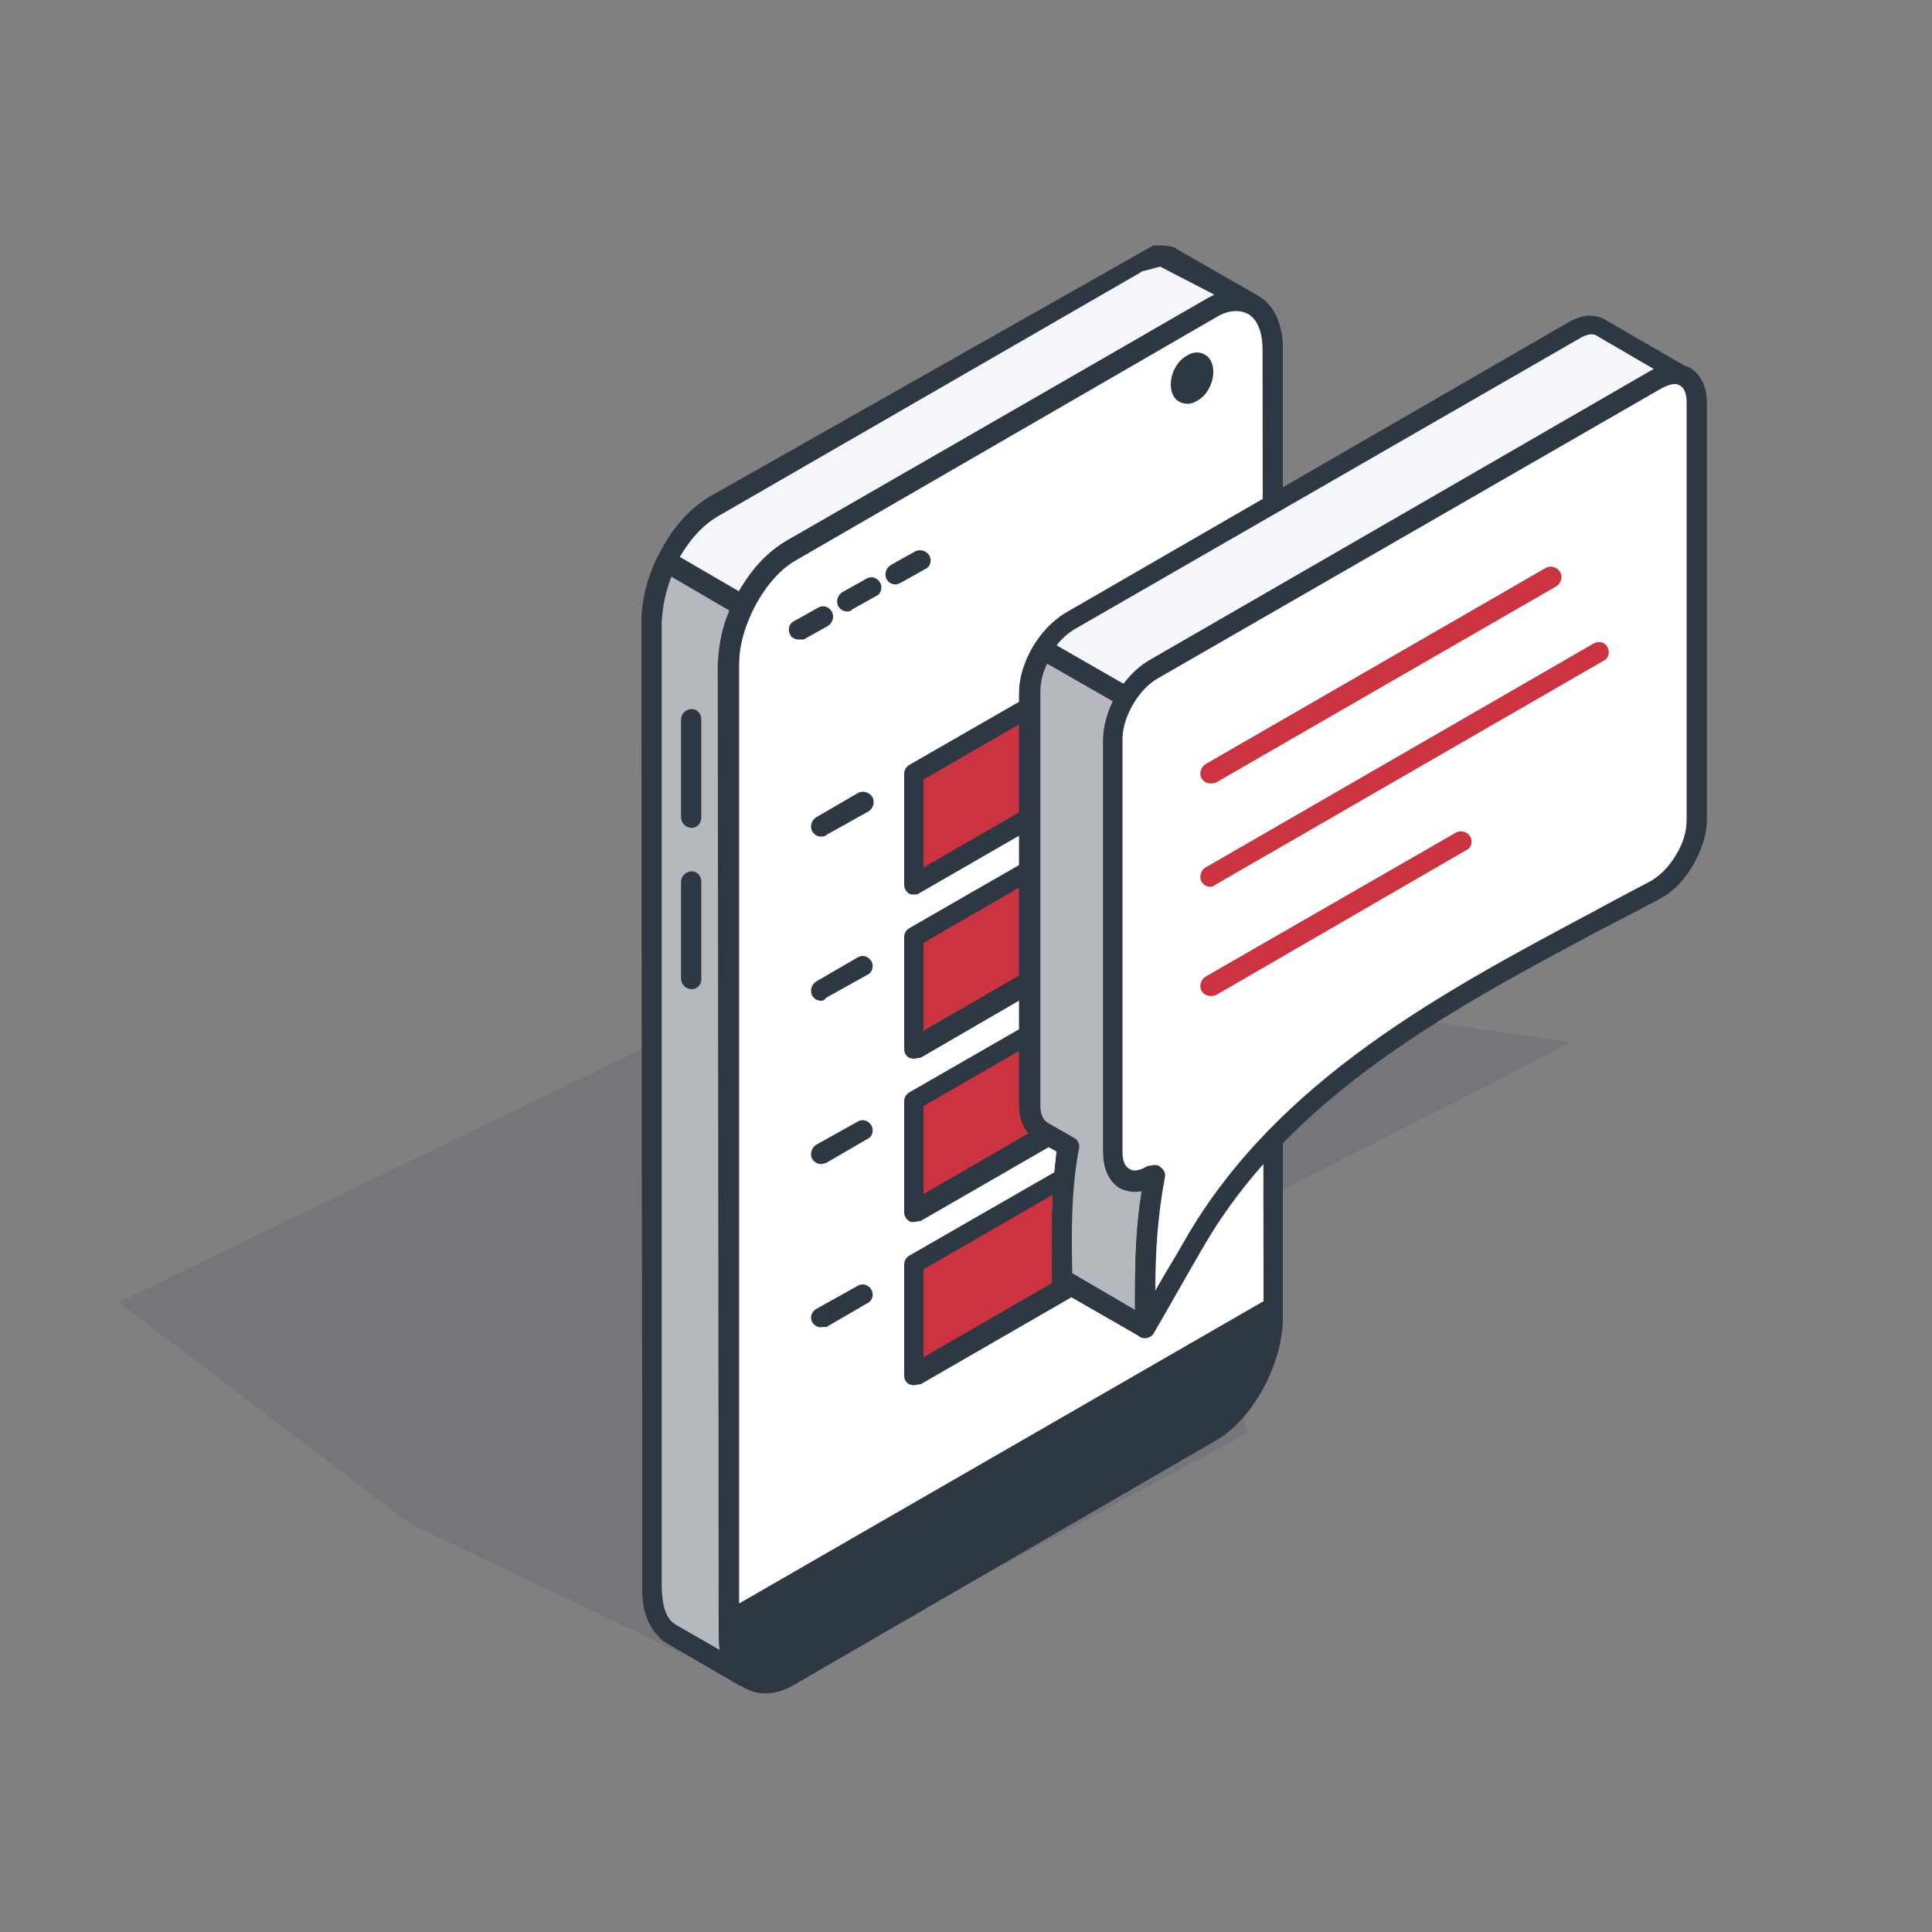
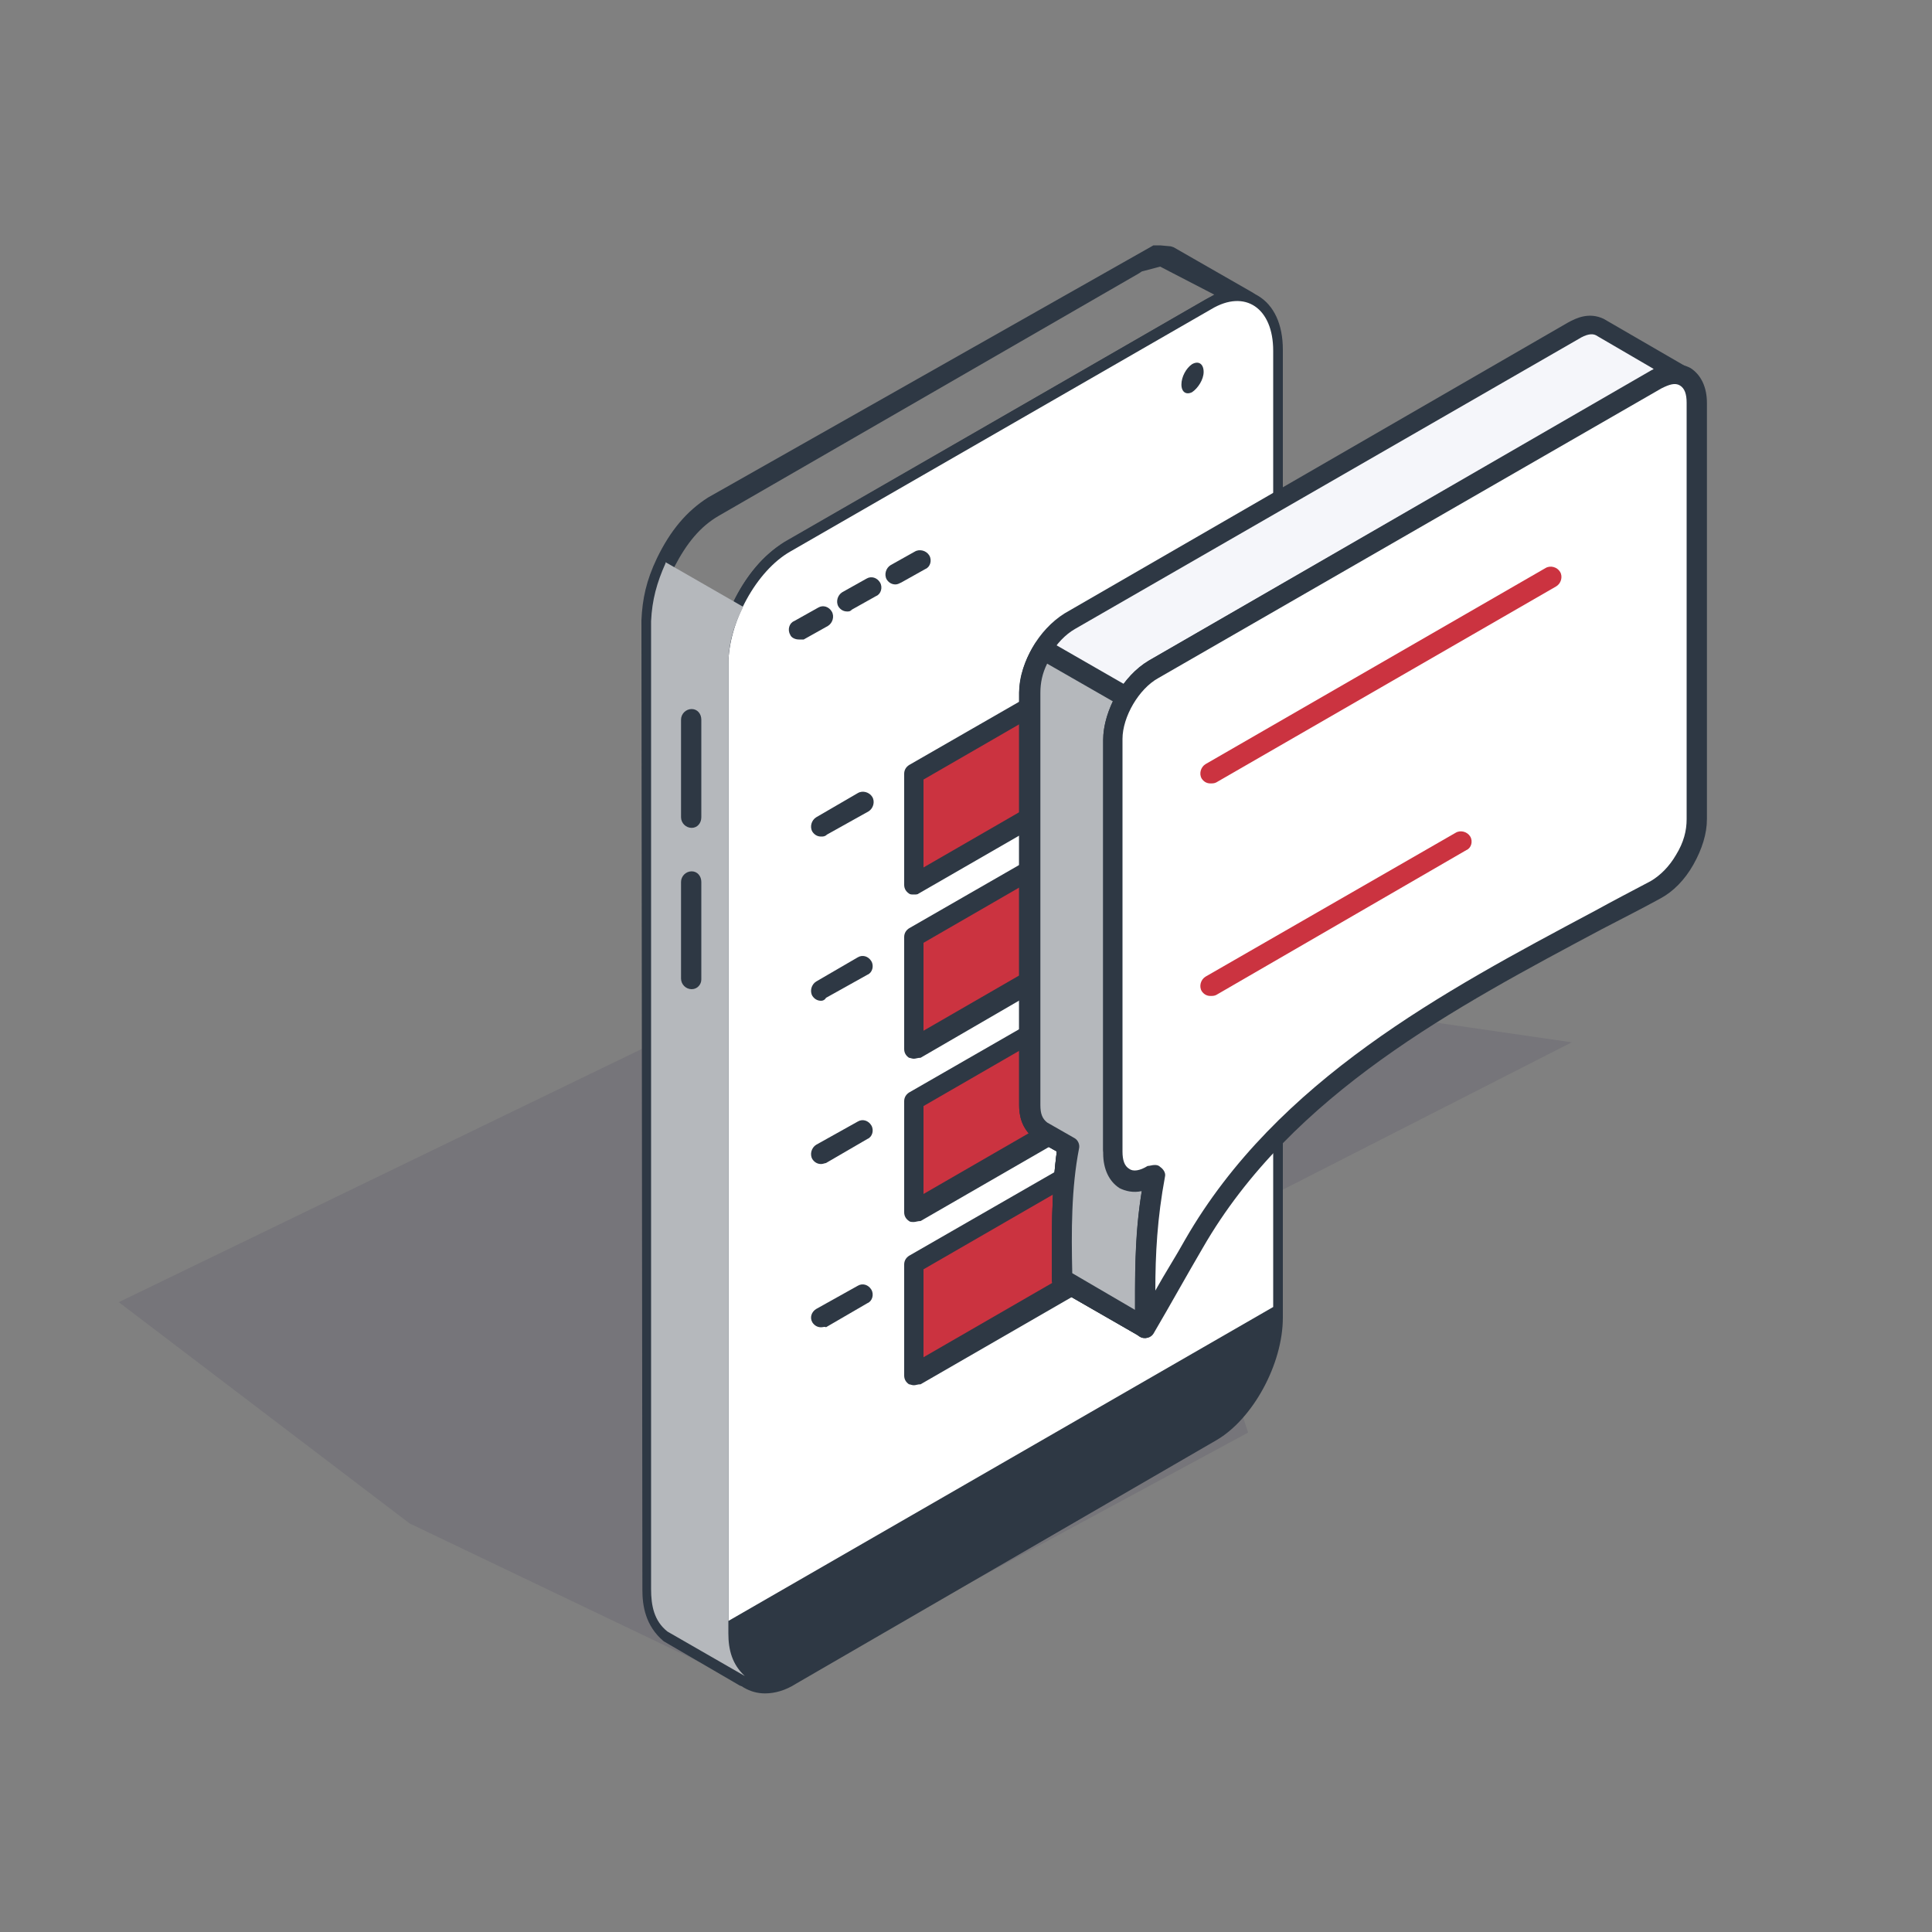
<svg xmlns="http://www.w3.org/2000/svg" id="Слой_1" x="0px" y="0px" viewBox="0 0 200 200" style="enable-background:new 0 0 200 200;" xml:space="preserve">
  <rect x="0" y="0" width="200" height="200" fill="#808080" stroke="none" />
  <style type="text/css"> .st0{fill-rule:evenodd;clip-rule:evenodd;fill:#3C3958;} .st1{opacity:0.15;fill-rule:evenodd;clip-rule:evenodd;fill:#3C3958;enable-background:new ;} .st2{fill-rule:evenodd;clip-rule:evenodd;fill:#F5F6FA;} .st3{fill-rule:evenodd;clip-rule:evenodd;fill:#2E3844;} .st4{fill-rule:evenodd;clip-rule:evenodd;fill:#FFFFFF;} .st5{fill-rule:evenodd;clip-rule:evenodd;fill:#B5B8BC;} .st6{fill-rule:evenodd;clip-rule:evenodd;fill:#CB3340;} </style>
  <path class="st0" d="M15,127" />
  <polygon class="st1" points="79.2,175.3 42.4,157.7 12.3,134.8 75.5,104.2 95.8,98.2 162.7,107.9 122.7,128.3 129.2,148.3 " />
  <g>
-     <path class="st2" d="M129.2,31.3l-7.9-4.6l-0.3-0.1l-0.3-0.1l-0.2,0l-0.3,0h-0.3l-0.3,0l-0.3,0l-0.3,0.1l-0.3,0.1l-0.3,0.1 l-0.3,0.1l-0.3,0.2l-0.3,0.2L73.9,52.5c-2.3,1.4-3.8,3.4-4.9,5.8c-0.9,2-1.4,3.8-1.5,6l0,100.2c0,1.7,0.3,3.3,1.7,4.4l8,4.6 c-1.3-1.2-1.7-2.7-1.7-4.4l0-100.2c0-2.2,0.6-4,1.5-6c1.2-2.4,2.7-4.4,4.9-5.8l43.5-25.2l0.3-0.2l0.3-0.2l0.3-0.1l0.3-0.1l0.3-0.1 l0.3-0.1l0.3,0l0.3,0h0.3l0.3,0l0.3,0l0.2,0.1L129.2,31.3z" />
    <path class="st3" d="M120.1,27.6l-1.9,0.5l-0.3,0.2L74.4,53.4c-1.9,1.1-3.3,2.8-4.6,5.3c-0.9,2-1.3,3.6-1.4,5.5l0,100.2 c0.1,1.8,0.4,2.9,1.3,3.6l4.7,2.7c-0.1-0.6-0.1-1.2-0.1-1.7L74.3,68.8c0.1-2.2,0.5-4.1,1.6-6.4c1.4-2.9,3.1-4.9,5.3-6.3l44.5-25.6 L120.1,27.6L120.1,27.6z M77.1,174.6c-0.2,0-0.4-0.1-0.5-0.1l-7.9-4.6c-1.9-1.6-2.2-3.7-2.2-5.3L66.4,64.2c0.1-2.2,0.5-4.1,1.6-6.4 c1.4-2.9,3.1-4.9,5.3-6.3l46.1-26.1l0.7,0l1.1,0.1c0,0,0.3,0.1,0.3,0.1l8.2,4.7c0.5,0.3,0.7,0.9,0.4,1.3c-0.2,0.5-0.8,0.8-1.3,0.6 l-0.8-0.1l-1.9,0.5l-0.3,0.2L82.4,58c-1.9,1.1-3.3,2.8-4.5,5.3c-0.9,2-1.3,3.6-1.4,5.5l0,100.2c0.1,1.8,0.4,2.9,1.3,3.6 c0.4,0.4,0.5,1,0.2,1.4C77.8,174.4,77.4,174.6,77.1,174.6z" />
    <path class="st3" d="M81.8,173.4l43.5-25.2c3.5-2,6.4-7.3,6.4-11.8l0-100.2c0-4.4-2.9-6.4-6.4-4.3L81.8,57.1 c-3.5,2-6.4,7.3-6.4,11.7l0,100.2C75.4,173.5,78.3,175.4,81.8,173.4z" />
    <path class="st3" d="M128,32.2c-0.7,0-1.4,0.2-2.2,0.7L82.4,58c-3.2,1.8-5.9,6.8-5.9,10.8l0,100.2c0,1.8,0.6,3.2,1.6,3.8 c0.8,0.5,2,0.4,3.3-0.4l43.5-25.2c3.2-1.8,5.9-6.8,5.9-10.8l-0.1-100.2c0-1.9-0.5-3.2-1.5-3.8C128.8,32.3,128.4,32.2,128,32.2 L128,32.2z M81.8,173.4L81.8,173.4L81.8,173.4L81.8,173.4z M79.2,175.3c-0.8,0-1.5-0.2-2.2-0.6c-1.7-1-2.6-3-2.6-5.6L74.3,68.8 c0-4.8,3.1-10.5,7-12.7L124.8,31c2-1.1,3.9-1.3,5.4-0.4c1.7,1,2.6,3,2.6,5.6l0,100.2c0,4.8-3.1,10.5-6.9,12.7l-43.5,25.2l0,0 C81.3,175,80.2,175.3,79.2,175.3z" />
    <path class="st4" d="M131.8,135.3l0-99c0-4.4-2.9-6.4-6.4-4.3L81.8,57.1c-3.5,2-6.4,7.3-6.4,11.7l0,99L131.8,135.3z" />
-     <path class="st3" d="M128,32.2c-0.7,0-1.4,0.2-2.2,0.7L82.4,58c-3.2,1.8-5.9,6.8-5.9,10.8l0,97.2l54.3-31.3l-0.1-98.4 c0-1.9-0.5-3.2-1.5-3.8C128.8,32.3,128.4,32.2,128,32.2L128,32.2z M75.4,168.9c-0.2,0-0.4-0.1-0.5-0.1c-0.3-0.2-0.5-0.5-0.5-0.9 l-0.1-99c0-4.8,3.1-10.5,7-12.7L124.8,31c2-1.1,3.9-1.3,5.4-0.4c1.7,0.9,2.6,3,2.6,5.6l0,99c0,0.4-0.2,0.7-0.5,0.9L76,168.8 C75.8,168.9,75.6,168.9,75.4,168.9z" />
    <path class="st5" d="M68.9,58.2l0,0.1c-0.9,2-1.4,3.8-1.5,6l0,100.2c0,1.7,0.3,3.3,1.7,4.4l8,4.6c-1.3-1.2-1.7-2.7-1.7-4.4l0-100.2 c0-2.2,0.5-4,1.5-6l0-0.1L68.9,58.2z" />
-     <path class="st3" d="M69.5,59.7c-0.6,1.6-0.9,3-1,4.6l0,100.2c0.1,1.8,0.4,2.9,1.3,3.6l4.7,2.7c-0.1-0.6-0.1-1.2-0.1-1.7L74.3,68.8 c0.1-2,0.4-3.7,1.2-5.6L69.5,59.7L69.5,59.7z M77.1,174.6c-0.2,0-0.4-0.1-0.5-0.1l-7.9-4.6c-1.9-1.6-2.2-3.7-2.2-5.3L66.4,64.2 c0.1-2.2,0.5-4.1,1.6-6.4c0.1-0.3,0.4-0.5,0.7-0.6c0.3-0.1,0.6-0.1,0.9,0l7.9,4.6c0.5,0.3,0.7,0.9,0.4,1.4c-1,2.1-1.4,3.7-1.4,5.6 l0,100.2c0.1,1.8,0.4,2.9,1.3,3.6c0.4,0.4,0.5,1,0.2,1.4C77.8,174.4,77.4,174.6,77.1,174.6z" />
    <path class="st3" d="M71.6,102.4c-0.6,0-1.1-0.5-1.1-1.1V91.3c0-0.6,0.5-1.1,1.1-1.1c0.6,0,1,0.5,1,1.1v10.1 C72.6,101.9,72.2,102.4,71.6,102.4z" />
    <path class="st3" d="M71.6,85.7c-0.6,0-1.1-0.5-1.1-1.1V74.5c0-0.6,0.5-1.1,1.1-1.1c0.6,0,1,0.5,1,1.1v10.1 C72.6,85.2,72.2,85.7,71.6,85.7z" />
    <path class="st3" d="M100.6,159c-0.4,0-0.7-0.2-0.9-0.5c-0.3-0.5-0.1-1.2,0.4-1.5l8.7-5c0.5-0.3,1.1-0.1,1.4,0.4 c0.3,0.5,0.1,1.2-0.4,1.5l-8.7,5C101,159,100.8,159,100.6,159z" />
    <path class="st3" d="M123.4,37.7L123.4,37.7c-0.6,0.4-1.1,1.3-1.1,2.1l0,0c0,0.8,0.5,1.1,1.1,0.8l0,0c0.6-0.4,1.2-1.3,1.2-2.1l0,0 C124.6,37.7,124.1,37.3,123.4,37.7z" />
-     <path class="st3" d="M123.4,37.7L123.4,37.7L123.4,37.7L123.4,37.7z M122.9,41.8c-0.3,0-0.6-0.1-0.8-0.2c-0.6-0.3-0.9-1-0.9-1.8 c0-1.2,0.7-2.5,1.7-3c0.6-0.4,1.3-0.4,1.8-0.1c0.6,0.3,0.9,1,0.9,1.8c0,1.2-0.7,2.5-1.7,3C123.6,41.7,123.3,41.8,122.9,41.8z" />
    <path class="st3" d="M112.5,107.9c-0.4,0-0.7-0.2-0.9-0.5c-0.3-0.5-0.1-1.2,0.4-1.5l8.6-4.9c0.5-0.3,1.1-0.1,1.4,0.4 c0.3,0.5,0.1,1.2-0.4,1.4l-8.5,4.9C112.9,107.9,112.7,107.9,112.5,107.9z" />
    <path class="st3" d="M112.5,124.9c-0.4,0-0.7-0.2-0.9-0.5c-0.3-0.5-0.1-1.2,0.4-1.5l8.6-4.9c0.5-0.3,1.1-0.1,1.4,0.4 c0.3,0.5,0.1,1.2-0.4,1.5l-8.5,4.9C112.9,124.8,112.7,124.9,112.5,124.9z" />
    <path class="st3" d="M82.7,66.2c-0.4,0-0.8-0.2-0.9-0.5c-0.3-0.5-0.1-1.2,0.4-1.4l2.5-1.4c0.5-0.3,1.1-0.1,1.4,0.4 c0.3,0.5,0.1,1.2-0.4,1.5l-2.5,1.4C83,66.2,82.9,66.2,82.7,66.2z" />
    <path class="st3" d="M87.7,63.3c-0.4,0-0.7-0.2-0.9-0.5c-0.3-0.5-0.1-1.2,0.4-1.5l2.5-1.4c0.5-0.3,1.1-0.1,1.4,0.4 c0.3,0.5,0.1,1.2-0.4,1.4l-2.5,1.4C88,63.3,87.9,63.3,87.7,63.3z" />
    <path class="st3" d="M92.7,60.5c-0.4,0-0.7-0.2-0.9-0.5c-0.3-0.5-0.1-1.2,0.4-1.5l2.5-1.4c0.5-0.3,1.2-0.1,1.5,0.4 c0.3,0.5,0.1,1.2-0.4,1.4l-2.5,1.4C93.1,60.4,92.9,60.5,92.7,60.5z" />
    <path class="st3" d="M85,120.5c-0.4,0-0.7-0.2-0.9-0.5c-0.3-0.5-0.1-1.2,0.4-1.5l4.3-2.4c0.5-0.3,1.1-0.1,1.4,0.4 c0.3,0.5,0.1,1.2-0.4,1.4l-4.3,2.5C85.4,120.4,85.2,120.5,85,120.5z" />
    <path class="st3" d="M85,137.4c-0.4,0-0.7-0.2-0.9-0.5c-0.3-0.5-0.1-1.1,0.4-1.4l4.3-2.4c0.5-0.3,1.1-0.1,1.4,0.4 c0.3,0.5,0.1,1.2-0.4,1.4l-4.3,2.5C85.4,137.3,85.2,137.4,85,137.4z" />
    <path class="st3" d="M85,86.6c-0.4,0-0.7-0.2-0.9-0.5c-0.3-0.5-0.1-1.2,0.4-1.5l4.3-2.5c0.5-0.3,1.2-0.1,1.5,0.4 c0.3,0.5,0.1,1.2-0.4,1.5l-4.3,2.4C85.4,86.6,85.2,86.6,85,86.6z" />
    <path class="st3" d="M85,103.6c-0.4,0-0.7-0.2-0.9-0.5c-0.3-0.5-0.1-1.2,0.4-1.5l4.3-2.5c0.5-0.3,1.1-0.1,1.4,0.4 c0.3,0.5,0.1,1.2-0.4,1.4l-4.3,2.4C85.4,103.5,85.2,103.6,85,103.6z" />
    <path class="st3" d="M112.5,74.1c-0.4,0-0.7-0.2-0.9-0.5c-0.3-0.5-0.1-1.2,0.4-1.5l8.6-4.9c0.5-0.3,1.1-0.1,1.4,0.4 c0.3,0.5,0.1,1.2-0.4,1.5l-8.5,4.9C112.9,74.1,112.7,74.1,112.5,74.1z" />
    <path class="st3" d="M112.5,91c-0.4,0-0.7-0.2-0.9-0.5c-0.3-0.5-0.1-1.2,0.4-1.5l8.6-4.9c0.5-0.3,1.1-0.1,1.4,0.4 c0.3,0.5,0.1,1.2-0.4,1.5l-8.5,4.9C112.9,91,112.7,91,112.5,91z" />
    <polygon class="st6" points="123.2,63.5 94.6,80.1 94.6,91.6 123.2,75 " />
    <path class="st3" d="M95.6,80.7v9.1l26.5-15.3v-9.1L95.6,80.7L95.6,80.7z M94.6,92.6c-0.2,0-0.4,0-0.5-0.1 c-0.3-0.2-0.5-0.5-0.5-0.9V80.1c0-0.4,0.2-0.7,0.5-0.9l28.7-16.5c0.3-0.2,0.7-0.2,1.1,0c0.3,0.2,0.5,0.5,0.5,0.9V75 c0,0.4-0.2,0.7-0.5,0.9L95.1,92.5C95,92.6,94.8,92.6,94.6,92.6z" />
    <polygon class="st6" points="123.2,80.4 94.6,97 94.6,108.5 123.2,91.9 " />
    <path class="st3" d="M95.6,97.6v9.1l26.5-15.3v-9.1L95.6,97.6L95.6,97.6z M94.6,109.6c-0.2,0-0.4-0.1-0.5-0.1 c-0.3-0.2-0.5-0.5-0.5-0.9V97c0-0.4,0.2-0.7,0.5-0.9l28.7-16.5c0.3-0.2,0.7-0.2,1.1,0c0.3,0.2,0.5,0.5,0.5,0.9v11.5 c0,0.4-0.2,0.7-0.5,0.9l-28.6,16.6C95,109.5,94.8,109.6,94.6,109.6z" />
    <polygon class="st6" points="123.2,97.4 94.6,113.9 94.6,125.4 123.2,108.9 " />
    <path class="st3" d="M95.6,114.5v9.1l26.5-15.3v-9.1L95.6,114.5L95.6,114.5z M94.6,126.5c-0.2,0-0.4,0-0.5-0.1 c-0.3-0.2-0.5-0.5-0.5-0.9v-11.5c0-0.4,0.2-0.7,0.5-0.9l28.7-16.5c0.3-0.2,0.7-0.2,1.1,0c0.3,0.2,0.5,0.5,0.5,0.9v11.5 c0,0.4-0.2,0.7-0.5,0.9l-28.6,16.5C95,126.4,94.8,126.5,94.6,126.5z" />
    <polygon class="st6" points="123.2,114.3 94.6,130.8 94.6,142.3 123.2,125.8 " />
    <path class="st3" d="M95.6,131.4v9.1l26.5-15.3v-9.1L95.6,131.4L95.6,131.4z M94.6,143.4c-0.2,0-0.4-0.1-0.5-0.1 c-0.3-0.2-0.5-0.5-0.5-0.9v-11.5c0-0.4,0.2-0.7,0.5-0.9l28.7-16.5c0.3-0.2,0.7-0.2,1.1,0c0.3,0.2,0.5,0.5,0.5,0.9v11.5 c0,0.4-0.2,0.7-0.5,0.9l-28.6,16.5C95,143.3,94.8,143.4,94.6,143.4z" />
    <path class="st2" d="M119.6,121.6l-4.4-2.5l0-42.5c0.1-2.8,1.8-5.8,4.2-7.3c16.9-9.7,33.7-19.4,50.5-29.1l1.6-0.9 c0.9-0.5,1.8-0.8,2.8-0.4l-8.7-5c-1-0.4-1.9-0.1-2.8,0.4l-1.7,0.9c-16.8,9.7-33.6,19.4-50.5,29.1c-2.4,1.4-4.1,4.5-4.2,7.3v42.7 c0,1,0.2,2,1.1,2.6l2.9,1.7v0.1c-0.7,4.7-0.7,9-0.6,13.7l8.7,5C118.5,131.9,118.5,127,119.6,121.6z" />
    <path class="st3" d="M111,131.8l6.5,3.8c0-4.3,0-8.7,0.9-13.5l-3.7-2.2c-0.3-0.2-0.5-0.5-0.5-0.9V76.6c0.1-3.2,2-6.5,4.7-8.2 L171,38.3c0.1,0,0.1-0.1,0.2-0.1l-6-3.5c-0.4-0.2-1-0.1-1.8,0.4l-52.1,30c-2.1,1.2-3.6,3.9-3.7,6.4l0,42.7c0,0.9,0.2,1.4,0.7,1.8 l2.8,1.6c0.4,0.2,0.6,0.7,0.5,1.1C110.9,123.3,110.9,127.4,111,131.8L111,131.8z M118.6,138.5c-0.2,0-0.4,0-0.5-0.1l-8.7-5 c-0.3-0.2-0.5-0.5-0.5-0.9c0-4.5-0.1-8.7,0.5-13.3l-2.3-1.3c-1.4-1.1-1.6-2.5-1.6-3.5l0-42.7c0.1-3.2,2-6.5,4.7-8.2l52.1-30.1 c0.9-0.5,2.2-1.1,3.7-0.4l8.8,5.1c0.5,0.3,0.7,0.9,0.4,1.4c-0.3,0.5-0.9,0.7-1.4,0.5c-0.5-0.2-1.1-0.1-1.9,0.3l-52.1,30 c-2.1,1.3-3.6,3.9-3.7,6.4v41.8l3.8,2.2c0.4,0.2,0.6,0.7,0.5,1.1c-1,5.5-1,10.4-1,15.6c0,0.4-0.2,0.7-0.5,0.9 C119,138.4,118.8,138.5,118.6,138.5z" />
    <path class="st3" d="M119.6,121.6L119.6,121.6l-3,0.5l-7.5-4.3l1.5,0.9v0.1c-0.7,4.7-0.7,9-0.6,13.7l8.7,5 C118.5,131.9,118.5,127,119.6,121.6z" />
    <path class="st3" d="M111,131.8l6.5,3.8c0-4,0-8.2,0.7-12.7l-1.5,0.3c-0.2,0-0.5,0-0.7-0.1l-4.7-2.7 C110.9,124.2,110.9,127.9,111,131.8L111,131.8z M118.6,138.5c-0.2,0-0.4,0-0.5-0.1l-8.7-5c-0.3-0.2-0.5-0.5-0.5-0.9 c0-4.5-0.1-8.7,0.5-13.3l-0.9-0.5c-0.5-0.3-0.7-0.9-0.4-1.5c0.3-0.5,1-0.7,1.5-0.4l7.2,4.1l2.6-0.4c0.3-0.1,0.7,0.1,0.9,0.3 c0.2,0.3,0.3,0.6,0.3,0.9c-1,5.5-1,10.4-1,15.6c0,0.4-0.2,0.7-0.5,0.9C119,138.4,118.8,138.5,118.6,138.5z" />
    <path class="st5" d="M116.6,72.1l-8.7-5c-0.8,1.3-1.4,2.8-1.4,4.4v42.7c0,1,0.2,2,1.1,2.6l2.9,1.7c-0.7,4.5-0.7,9.3-0.6,13.8l8.7,5 c-0.1-5.5-0.1-10.4,1-15.9l-4.4-2.5l0-42.5C115.2,75,115.8,73.4,116.6,72.1z" />
    <path class="st3" d="M111,131.8l6.5,3.8c0-4.4,0-8.7,0.9-13.5l-3.7-2.2c-0.3-0.2-0.5-0.5-0.5-0.9V76.6c0-1.3,0.4-2.7,1-4l-6.8-3.9 c-0.5,1-0.7,2-0.7,3l0,42.7c0,0.9,0.2,1.4,0.7,1.8l2.8,1.6c0.4,0.2,0.6,0.7,0.5,1.1C110.9,123,110.9,127.5,111,131.8L111,131.8z M118.6,138.5c-0.2,0-0.4,0-0.5-0.1l-8.7-5c-0.3-0.2-0.5-0.5-0.5-0.9c0-4.4-0.1-8.9,0.5-13.3l-2.3-1.3c-1.4-1.1-1.6-2.5-1.6-3.5 l0-42.7c0-1.7,0.6-3.4,1.6-5c0.3-0.5,0.9-0.6,1.4-0.4l8.7,5c0.2,0.2,0.4,0.4,0.5,0.7c0.1,0.3,0,0.6-0.2,0.8 c-0.8,1.1-1.2,2.6-1.2,3.8v41.8l3.8,2.2c0.4,0.2,0.6,0.7,0.5,1.1c-1,5.5-1,10.4-1,15.6c0,0.4-0.2,0.7-0.5,0.9 C119,138.4,118.8,138.5,118.6,138.5z" />
    <path class="st4" d="M175.7,84.8c0-10.5,0-32.6,0-43.1c0-2.7-1.9-3.7-4.2-2.4c-17.4,10-34.7,20-52.1,30.1c-2.3,1.3-4.2,4.6-4.2,7.3 l0,42.7c0,2.7,1.9,3.8,4.2,2.4l0.2-0.1c-1.1,5.8-1,10.6-1,15.9c1.7-2.9,3.4-5.7,5-8.6c10.6-18.5,31.3-27.7,47.8-36.7 c1.2-0.6,2.2-1.7,3-3.1C175.2,87.6,175.7,86.1,175.7,84.8z" />
    <path class="st3" d="M119.5,120.6c0.2,0,0.4,0,0.6,0.2c0.3,0.2,0.6,0.6,0.5,1c-0.8,4.3-1,8-1,11.8c1-1.8,2.1-3.5,3.1-5.3 c9.5-16.5,26.8-25.7,42.2-33.9c2-1.1,4.1-2.2,6-3.2c1-0.6,1.9-1.5,2.6-2.7c0.8-1.3,1.1-2.5,1.1-3.7V41.7c0-0.9-0.2-1.5-0.7-1.8 c-0.5-0.3-1.1-0.1-1.9,0.3l-52.1,30c-2,1.1-3.7,4-3.7,6.3v42.7c0,0.9,0.2,1.5,0.7,1.8c0.4,0.3,1.1,0.2,1.9-0.3 C119,120.7,119.3,120.6,119.5,120.6L119.5,120.6z M118.6,138.5c-0.1,0-0.2,0-0.3,0c-0.5-0.1-0.8-0.5-0.8-1l0-0.9 c0-4.3-0.1-8.5,0.7-13.3c-0.9,0.2-1.7,0-2.3-0.3c-1.1-0.7-1.7-2-1.7-3.6V76.6c0-3.1,2.1-6.7,4.7-8.2l52.1-30c1.4-0.8,2.9-0.9,4-0.3 c1.1,0.7,1.7,2,1.7,3.6v43.1c0,1.5-0.5,3.1-1.4,4.7c-0.9,1.6-2.1,2.8-3.4,3.5c-2,1.1-4,2.1-6.1,3.2c-15,8-32.1,17-41.3,33 c-1.7,2.9-3.3,5.8-5,8.7C119.3,138.3,119,138.5,118.6,138.5z" />
    <path class="st6" d="M125.3,81.1c-0.4,0-0.7-0.2-0.9-0.5c-0.3-0.5-0.1-1.2,0.4-1.5L160,58.8c0.5-0.3,1.2-0.1,1.5,0.4 c0.3,0.5,0.1,1.2-0.4,1.5L125.9,81C125.7,81.1,125.5,81.1,125.3,81.1z" />
-     <path class="st6" d="M125.3,91.8c-0.4,0-0.7-0.2-0.9-0.5c-0.3-0.5-0.1-1.2,0.4-1.5L165,66.6c0.5-0.3,1.2-0.1,1.4,0.4 c0.3,0.5,0.1,1.2-0.4,1.4l-40.2,23.2C125.7,91.7,125.5,91.8,125.3,91.8z" />
    <path class="st6" d="M125.3,103.1c-0.4,0-0.7-0.2-0.9-0.5c-0.3-0.5-0.1-1.2,0.4-1.5l25.9-14.9c0.5-0.3,1.2-0.1,1.5,0.4 c0.3,0.5,0.1,1.2-0.4,1.4L125.9,103C125.7,103.1,125.5,103.1,125.3,103.1z" />
  </g>
</svg>